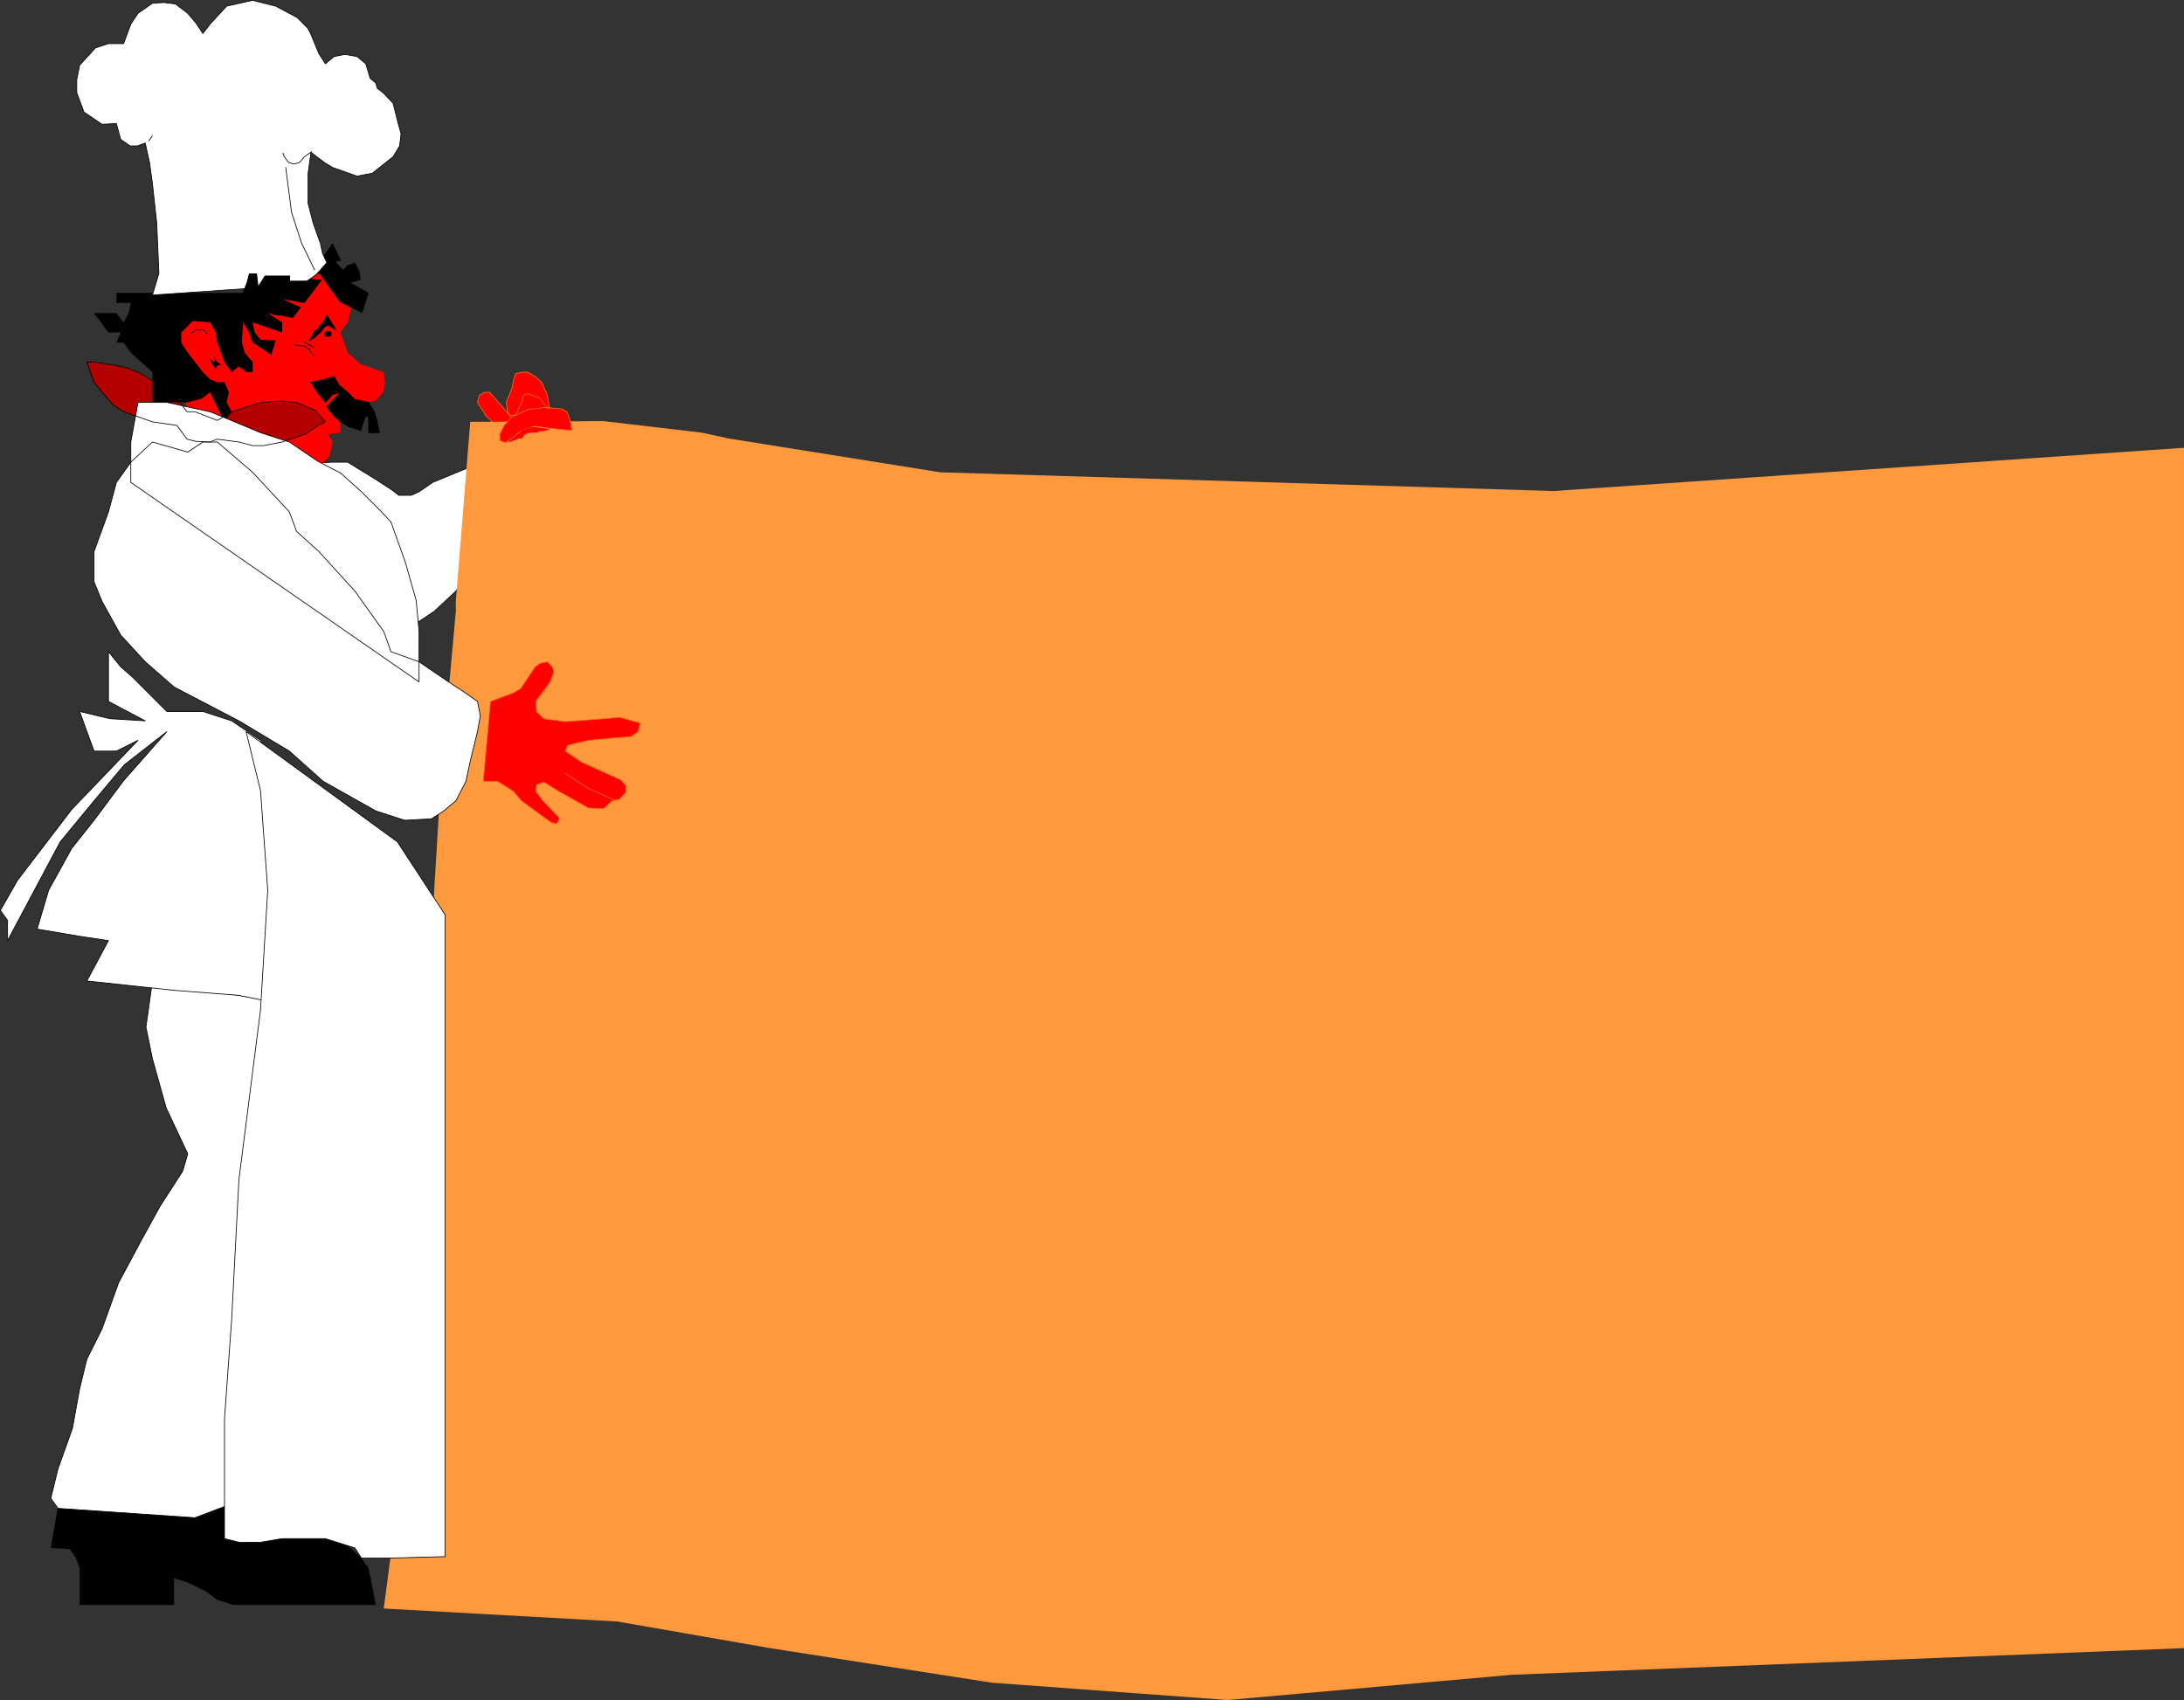
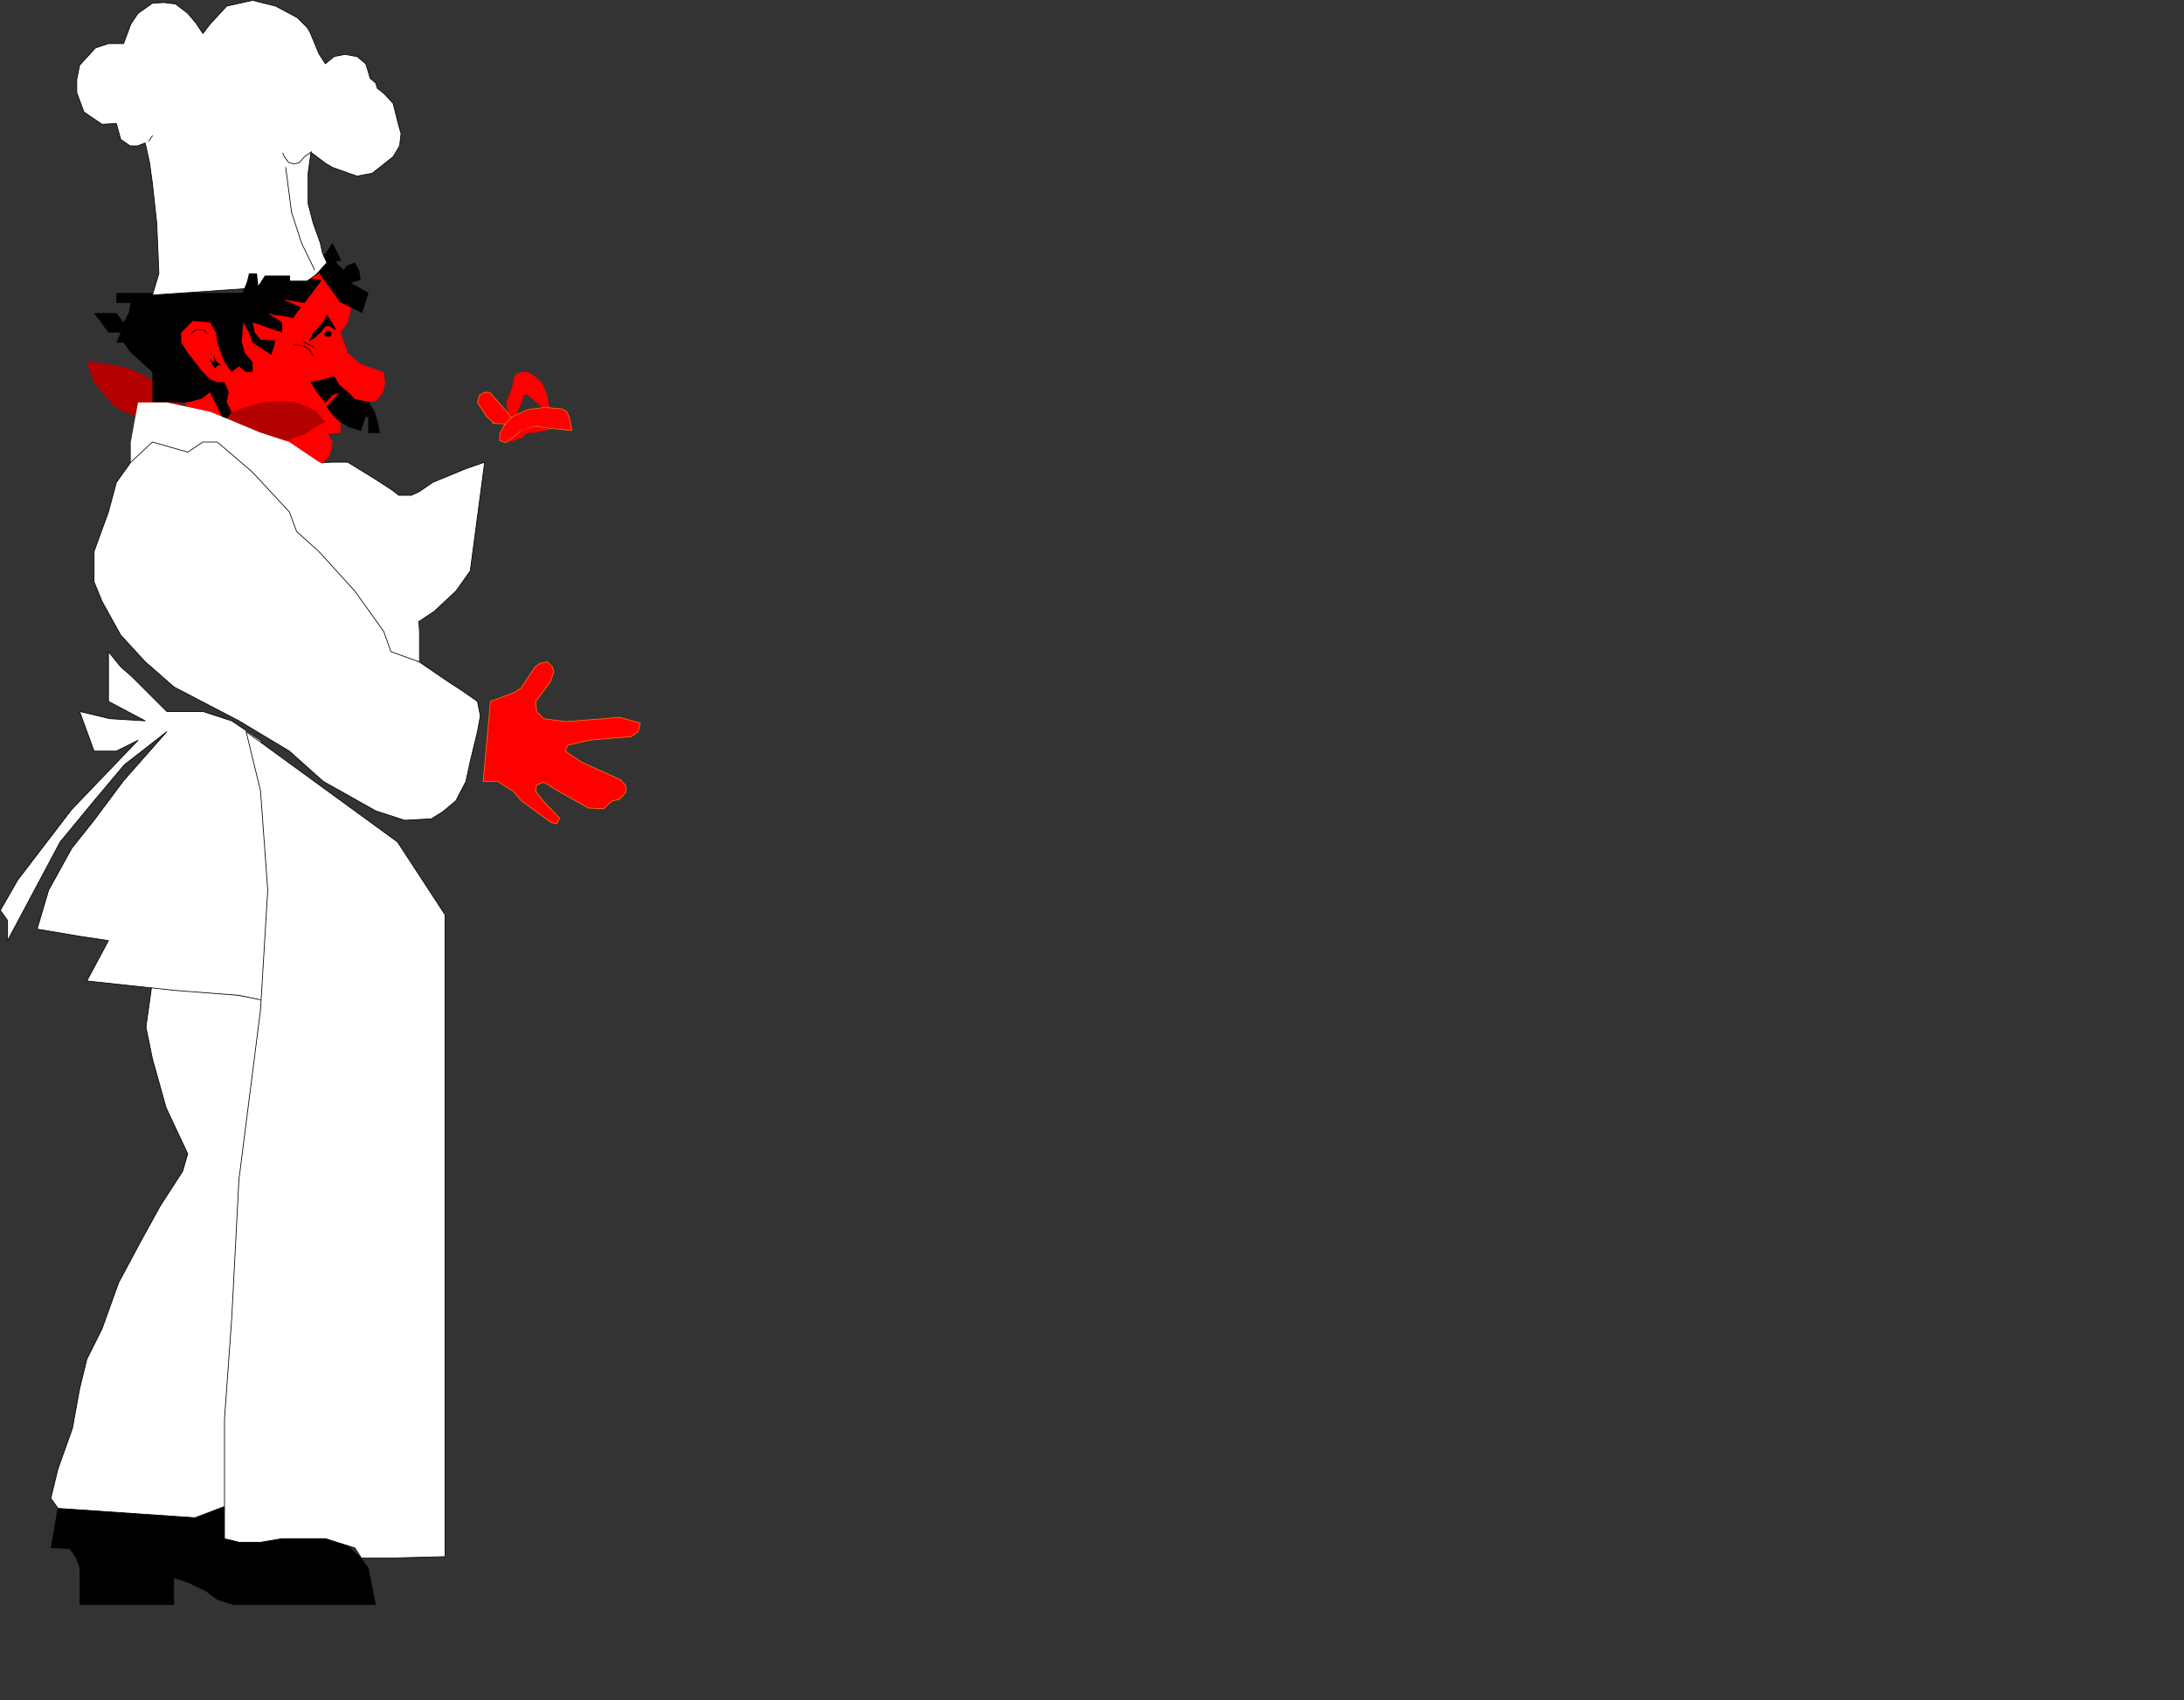
<svg xmlns="http://www.w3.org/2000/svg" xmlns:ns1="http://sodipodi.sourceforge.net/DTD/sodipodi-0.dtd" xmlns:ns2="http://www.inkscape.org/namespaces/inkscape" version="1.0" width="129.574mm" height="100.861mm" id="svg49" ns1:docname="Chef 001.wmf">
  <rect width="100%" height="100%" fill="#333333" stroke="none" />
  <ns1:namedview id="namedview49" pagecolor="#ffffff" bordercolor="#000000" borderopacity="0.25" ns2:showpageshadow="2" ns2:pageopacity="0.0" ns2:pagecheckerboard="0" ns2:deskcolor="#d1d1d1" ns2:document-units="mm" />
  <defs id="defs1">
    <pattern id="WMFhbasepattern" patternUnits="userSpaceOnUse" width="6" height="6" x="0" y="0" />
  </defs>
  <path style="fill:#000000;fill-opacity:1;fill-rule:evenodd;stroke:none" d="m 15.11,345.017 0.485,2.262 1.454,2.1 0.808,2.262 v 8.24 h 8.08 9.696 3.394 v -5.978 l 3.07,0.969 4.04,1.939 2.586,1.939 3.555,1.131 h 9.534 12.766 4.848 4.848 l -1.616,-8.24 -1.616,-2.262 -4.363,-4.039 -6.949,-2.585 h -5.01 l -8.08,1.616 -2.586,0.969 H 51.47 l -2.747,-0.323 z" id="path1" />
  <path style="fill:#000000;fill-opacity:1;fill-rule:evenodd;stroke:none" d="m 11.393,347.118 5.818,0.323 7.434,-0.646 7.918,0.323 h 9.534 l 2.586,-0.323 h 3.232 l 2.424,-1.777 v -2.262 -6.786 -2.262 -2.262 l -1.616,2.262 -5.01,2.262 H 32.562 l -8.242,-2.262 -8.08,2.262 -2.747,-1.131 z" id="path2" />
  <path style="fill:#ffffff;fill-opacity:1;fill-rule:evenodd;stroke:none" d="m 13.009,338.232 -1.616,-2.262 1.616,-6.624 3.232,-9.048 1.616,-8.886 1.616,-6.624 3.394,-6.786 3.717,-10.34 5.01,-9.371 4.363,-7.917 5.01,-7.755 1.131,-3.877 -4.848,-10.34 -3.07,-10.986 -1.454,-7.109 1.454,-10.34 38.784,6.463 -17.776,109.54 -11.474,4.362 z" id="path3" />
  <path style="fill:none;stroke:#000000;stroke-width:0.162px;stroke-linecap:round;stroke-linejoin:round;stroke-miterlimit:4;stroke-dasharray:none;stroke-opacity:1" d="m 13.009,338.232 -1.616,-2.262 1.616,-6.624 3.232,-9.048 1.616,-8.886 1.616,-6.624 3.394,-6.786 3.717,-10.34 5.01,-9.371 4.363,-7.917 5.01,-7.755 1.131,-3.877 -4.848,-10.34 -3.07,-10.986 -1.454,-7.109 1.454,-10.34 38.784,6.463 -17.776,109.54 -11.474,4.362 -30.704,-2.1" id="path4" />
  <path style="fill:#ffffff;fill-opacity:1;fill-rule:evenodd;stroke:none" d="m 69.246,103.804 5.333,-0.162 h 3.394 l 6.302,3.878 3.717,2.423 1.454,1.131 h 2.747 l 1.778,-0.808 3.07,-2.1 7.434,-3.07 4.202,-1.454 -3.232,24.396 -3.232,4.524 -4.848,4.524 -3.394,2.262 -4.686,2.262 z" id="path5" />
  <path style="fill:none;stroke:#000000;stroke-width:0.162px;stroke-linecap:round;stroke-linejoin:round;stroke-miterlimit:4;stroke-dasharray:none;stroke-opacity:1" d="m 69.246,103.804 5.333,-0.162 h 3.394 l 6.302,3.878 3.717,2.423 1.454,1.131 h 2.747 l 1.778,-0.808 3.07,-2.1 7.434,-3.07 4.202,-1.454 -3.232,24.396 -3.232,4.524 -4.848,4.524 -3.394,2.262 -4.686,2.262 -20.038,-37.806" id="path6" />
  <path style="fill:#ff0000;fill-opacity:1;fill-rule:evenodd;stroke:none" d="m 71.508,56.628 3.07,2.262 3.394,4.524 1.131,4.362 -1.131,4.524 -1.616,2.262 1.616,4.524 2.909,2.585 5.171,1.777 0.323,2.423 -0.485,2.1 -1.616,1.939 -4.686,0.646 -5.01,-0.323 1.778,2.1 v 4.685 l -2.747,0.323 0.97,1.777 -0.646,3.07 -1.939,2.1 -2.262,1.616 -27.634,-13.571 -4.686,-20.034 24.402,-8.886 9.696,-6.624 v 0 z" id="path7" />
  <path style="fill:#000000;fill-opacity:1;fill-rule:evenodd;stroke:none" d="m 76.356,67.776 4.848,2.423 1.454,-4.524 -4.04,-2.262 2.262,-0.646 -0.323,-2.1 -0.97,-1.777 -1.778,0.646 -0.808,0.969 -1.778,-1.777 1.293,-0.323 -1.939,-3.878 -1.616,2.262 -1.454,2.1 v 2.262 l 4.848,6.786 v 0 z" id="path8" />
  <path style="fill:#ff0000;fill-opacity:1;fill-rule:evenodd;stroke:none" d="m 108.837,92.979 -1.778,-2.747 0.485,-1.616 1.131,-0.646 h 1.131 l 3.555,4.039 2.586,3.231 -5.494,-0.323 h 0.323 l -1.939,-1.777 v 0 z" id="path9" />
  <path style="fill:none;stroke:#ff700c;stroke-width:0.162px;stroke-linecap:round;stroke-linejoin:round;stroke-miterlimit:4;stroke-dasharray:none;stroke-opacity:1" d="m 108.837,92.979 -1.778,-2.747 0.485,-1.616 1.131,-0.646 h 1.131 l 3.555,4.039 2.586,3.231 -5.494,-0.323 h 0.323 l -1.939,-1.777" id="path10" />
-   <path style="fill:#ff0000;fill-opacity:1;fill-rule:evenodd;stroke:none" d="m 122.412,92.01 -0.162,-2.423 -3.878,-2.585 h -1.939 l -1.293,5.008 3.878,2.585 3.555,-2.585 v 0 z" id="path11" />
+   <path style="fill:#ff0000;fill-opacity:1;fill-rule:evenodd;stroke:none" d="m 122.412,92.01 -0.162,-2.423 -3.878,-2.585 h -1.939 v 0 z" id="path11" />
  <path style="fill:none;stroke:#ff0000;stroke-width:0.162px;stroke-linecap:round;stroke-linejoin:round;stroke-miterlimit:4;stroke-dasharray:none;stroke-opacity:1" d="m 122.412,92.01 -0.162,-2.423 -3.878,-2.585 h -1.939 l -1.293,5.008 3.878,2.585 3.555,-2.585 v 0" id="path12" />
-   <path style="fill:#ff993d;fill-opacity:1;fill-rule:evenodd;stroke:none" d="m 105.282,94.595 30.058,-0.162 21.978,2.585 5.979,1.293 47.51,7.593 137.521,4.201 141.4,-9.694 v 269.164 l -150.773,5.978 -63.67,5.655 -52.843,-3.878 -49.773,-7.755 -34.259,-5.978 -52.358,-2.908 7.918,-60.424 1.616,-55.739 1.778,-44.914 1.616,-26.819 3.232,-35.705 v -2.262 l 3.232,-40.229 v 0 z" id="path13" />
  <path style="fill:#ff0000;fill-opacity:1;fill-rule:evenodd;stroke:none" d="m 112.069,98.796 v -1.454 l 0.97,-1.939 1.778,-1.939 3.555,-1.616 3.717,-0.485 3.878,0.323 1.131,0.646 0.485,1.131 0.323,1.131 0.323,1.939 -5.01,-0.485 -3.232,-0.485 -3.07,0.969 -1.778,1.454 -1.778,1.293 z" id="path14" />
  <path style="fill:#ff0000;fill-opacity:1;fill-rule:evenodd;stroke:none" d="m 122.735,91.525 h 0.485 l -0.485,-2.908 -1.293,-2.908 -1.454,-1.293 -1.616,-0.969 h -1.293 l -1.454,0.323 -0.485,1.454 -0.323,1.777 -1.293,3.231 0.323,2.1 0.485,0.808 h 1.293 l 1.293,-2.747 0.485,-1.777 0.97,-0.323 2.586,0.969 1.778,2.262 z" id="path15" />
  <path style="fill:#ff0000;fill-opacity:1;fill-rule:evenodd;stroke:none" d="m 108.353,175.215 h 3.232 l 3.555,2.262 1.778,2.1 6.626,4.847 1.293,0.323 0.646,-1.293 -3.717,-3.877 -1.616,-2.1 0.162,-1.454 1.616,-0.646 3.394,2.1 6.626,3.716 3.394,0.162 1.939,-1.777 1.616,-0.323 1.454,-1.616 v -1.454 l -1.131,-1.292 -8.888,-4.039 -3.555,-2.423 0.485,-1.292 1.293,-0.323 3.394,-0.808 5.333,-0.485 4.202,-0.323 1.616,-1.131 0.485,-1.939 -4.686,-1.292 -3.555,0.323 -8.565,0.646 -4.848,-0.646 -1.616,-1.616 -0.162,-2.262 3.232,-4.362 0.808,-2.262 -0.323,-1.131 -1.131,-1.131 -0.808,0.162 -0.808,0.162 -1.131,0.808 -3.232,4.847 -1.616,0.969 -5.171,1.939 z" id="path16" />
  <path style="fill:#ffffff;fill-opacity:1;fill-rule:evenodd;stroke:none" d="m 8.322,208.335 9.534,1.616 6.464,0.969 -4.848,9.048 19.554,2.1 14.544,1.131 11.797,2.423 10.989,-26.012 -17.938,-33.605 -6.464,-4.362 -6.464,-2.1 h -4.848 -3.232 l -4.686,-4.685 -3.07,-3.07 -2.586,-2.262 -2.747,-3.393 v 11.148 l 8.242,4.362 -7.918,-0.485 -6.787,-1.616 3.232,8.886 h 5.01 l 4.848,-2.423 -14.867,15.51 -12.12,15.833 -3.878,6.786 1.616,2.262 v 4.524 l 11.797,-22.134 7.595,-9.209 6.787,-8.078 9.534,-7.432 -9.696,10.986 -6.626,8.886 -5.01,6.301 -5.171,9.371 -2.586,8.724 z" id="path17" />
  <path style="fill:#ffffff;fill-opacity:1;fill-rule:evenodd;stroke:none" d="m 39.026,154.05 -6.464,-5.655 -5.494,-5.978 -4.202,-7.593 -1.778,-4.362 v -6.786 l 3.232,-8.886 1.778,-6.624 3.232,-4.524 4.848,-4.524 7.918,2.262 3.394,-2.262 h 3.232 l 7.918,6.786 8.242,8.886 1.616,4.362 5.01,4.524 8.08,8.886 6.464,9.048 1.616,4.524 6.302,2.262 6.626,4.524 3.232,2.1 3.232,2.262 0.646,3.231 -0.646,3.554 -1.616,6.624 -0.97,4.524 -2.262,4.362 -2.909,2.423 -2.586,1.616 -5.979,0.323 -6.464,-2.1 -11.797,-6.624 -7.595,-6.786 -11.312,-6.786 z" id="path18" />
  <path style="fill:#b50000;fill-opacity:1;fill-rule:evenodd;stroke:none" d="m 19.473,81.185 1.616,4.524 1.778,2.262 2.586,2.908 2.262,1.454 6.464,2.262 5.494,0.808 2.262,3.07 1.939,0.485 3.232,0.162 1.616,-0.646 4.848,0.646 3.07,0.808 h 2.424 l 4.202,-0.808 5.171,-1.777 2.909,-1.939 1.616,-0.808 -2.262,-2.585 -4.202,-1.777 -3.717,-0.323 -4.363,0.323 -6.464,2.1 -3.232,1.939 -5.01,-1.939 H 41.935 L 38.542,87.809 30.946,83.447 28.846,82.639 27.068,82.155 21.089,81.185 Z" id="path19" />
  <path style="fill:none;stroke:#ff700c;stroke-width:0.162px;stroke-linecap:round;stroke-linejoin:round;stroke-miterlimit:4;stroke-dasharray:none;stroke-opacity:1" d="m 108.353,175.215 h 3.232 l 3.555,2.262 1.778,2.1 6.626,4.847 1.293,0.323 0.646,-1.293 -3.717,-3.877 -1.616,-2.1 0.162,-1.454 1.616,-0.646 3.394,2.1 6.626,3.716 3.394,0.162 1.939,-1.777 1.616,-0.323 1.454,-1.616 v -1.454 l -1.131,-1.292 -8.888,-4.039 -3.555,-2.423 0.485,-1.292 1.293,-0.323 3.394,-0.808 5.333,-0.485 4.202,-0.323 1.616,-1.131 0.485,-1.939 -4.686,-1.292 -3.555,0.323 -8.565,0.646 -4.848,-0.646 -1.616,-1.616 -0.162,-2.262 3.232,-4.362 0.808,-2.262 -0.323,-1.131 -1.131,-1.131 -0.808,0.162 -0.808,0.162 -1.131,0.808 -3.232,4.847 -1.616,0.969 -5.171,1.939 -1.616,17.933" id="path20" />
  <path style="fill:none;stroke:#ff0000;stroke-width:0.162px;stroke-linecap:round;stroke-linejoin:round;stroke-miterlimit:4;stroke-dasharray:none;stroke-opacity:1" d="m 137.117,179.254 -4.363,-2.1 -3.717,-1.939 -4.525,-2.423" id="path21" />
  <path style="fill:none;stroke:#ff700c;stroke-width:0.162px;stroke-linecap:round;stroke-linejoin:round;stroke-miterlimit:4;stroke-dasharray:none;stroke-opacity:1" d="m 112.069,98.796 v -1.454 l 0.97,-1.939 1.778,-1.939 3.555,-1.616 3.717,-0.485 3.878,0.323 1.131,0.646 0.485,1.131 0.323,1.131 0.323,1.939 -5.01,-0.485 -3.232,-0.485 -3.07,0.969 -1.778,1.454 -1.778,1.293 -1.293,-0.485" id="path22" />
  <path style="fill:#ff0000;fill-opacity:1;fill-rule:evenodd;stroke:none" d="m 123.381,96.211 -1.454,0.485 h -0.808 l -0.808,0.323 h -1.616 l -1.131,0.485 -0.485,0.808 h -0.646 l -2.101,0.808 -0.323,-0.162 2.424,-1.939 0.646,-0.646 1.939,-0.485 0.646,-0.162 3.555,0.485 z" id="path23" />
-   <path style="fill:none;stroke:#ff700c;stroke-width:0.162px;stroke-linecap:round;stroke-linejoin:round;stroke-miterlimit:4;stroke-dasharray:none;stroke-opacity:1" d="m 122.735,91.525 h 0.485 l -0.485,-2.908 -1.293,-2.908 -1.454,-1.293 -1.616,-0.969 h -1.293 l -1.454,0.323 -0.485,1.454 -0.323,1.777 -1.293,3.231 0.323,2.1 0.485,0.808 h 1.293 l 1.293,-2.747 0.485,-1.777 0.97,-0.323 2.586,0.969 1.778,2.262" id="path24" />
  <path style="fill:#000000;fill-opacity:1;fill-rule:evenodd;stroke:none" d="m 82.658,90.233 1.293,2.1 0.646,2.262 0.485,2.423 h -2.424 v -3.554 l -0.646,-0.162 -0.646,1.777 -0.485,1.454 -2.586,-0.808 -1.939,-1.131 -1.454,-1.293 -1.616,-2.1 3.07,-3.231 -1.778,0.485 -1.616,1.777 -1.778,-2.262 -1.454,-2.262 2.586,-0.485 2.586,-0.808 1.131,1.939 1.939,1.616 1.616,1.616 3.07,0.646 z" id="path25" />
  <path style="fill:none;stroke:#000000;stroke-width:0.162px;stroke-linecap:round;stroke-linejoin:round;stroke-miterlimit:4;stroke-dasharray:none;stroke-opacity:1" d="m 82.658,90.233 1.293,2.1 0.646,2.262 0.485,2.423 h -2.424 v -3.554 l -0.646,-0.162 -0.646,1.777 -0.485,1.454 -2.586,-0.808 -1.939,-1.131 -1.454,-1.293 -1.616,-2.1 3.07,-3.231 -1.778,0.485 -1.616,1.777 -1.778,-2.262 -1.454,-2.262 2.586,-0.485 2.586,-0.808 1.131,1.939 1.939,1.616 1.616,1.616 3.07,0.646 v 0" id="path26" />
  <path style="fill:#000000;fill-opacity:1;fill-rule:evenodd;stroke:none" d="m 72.316,62.606 -4.04,5.332 -4.848,-0.808 4.04,1.777 -1.778,2.423 -2.262,-0.485 -1.616,-0.162 -1.778,-0.485 3.232,2.1 v 2.262 l -6.626,-2.262 0.485,2.262 1.293,1.616 3.394,0.162 -0.97,3.231 -4.202,-2.747 -0.808,-2.262 -1.293,-2.262 -0.323,4.362 0.646,2.423 1.778,2.1 v 2.262 h -1.454 l -1.616,-1.293 -1.616,1.293 -1.616,-2.262 -1.616,-4.362 -0.323,-2.262 -1.293,-2.262 -3.878,-0.323 -2.586,2.585 v 2.262 l 1.454,2.262 3.394,4.362 1.616,1.616 1.616,0.646 h 1.616 l 0.97,2.262 -0.485,2.262 1.131,2.1 -1.616,2.262 -3.232,-6.624 -1.939,1.454 -3.07,0.808 H 35.794 34.178 V 85.709 83.447 l -4.848,-4.362 -1.616,-2.262 h -1.616 l 0.97,-2.262 h -2.747 l -3.232,-4.362 h 5.01 l 1.616,2.1 1.131,-2.1 0.485,-2.262 h -3.232 v -2.262 h 4.848 3.232 6.464 14.544 l 1.454,-4.524 h 1.778 v 2.262 l 2.747,-2.1 3.717,-0.162 v 1.293 h 3.394 l 4.04,0.323 v 0 z" id="path27" />
  <path style="fill:#000000;fill-opacity:1;fill-rule:evenodd;stroke:none" d="m 75.225,73.753 -1.939,-3.07 -0.808,1.616 -0.646,0.646 -0.646,0.969 -0.646,0.323 -1.131,2.1 1.131,-0.646 0.646,-0.646 0.646,-0.485 0.485,-0.646 0.485,-0.646 0.323,-0.162 0.485,-0.162 1.616,0.969 v 0 z" id="path28" />
  <path style="fill:none;stroke:#000000;stroke-width:0.162px;stroke-linecap:round;stroke-linejoin:round;stroke-miterlimit:4;stroke-dasharray:none;stroke-opacity:1" d="m 75.225,73.753 -1.939,-3.07 -0.808,1.616 -0.646,0.646 -0.646,0.969 -0.646,0.323 -1.131,2.1 1.131,-0.646 0.646,-0.646 0.646,-0.485 0.485,-0.646 0.485,-0.646 0.323,-0.162 0.485,-0.162 1.616,0.969 v 0" id="path29" />
  <path style="fill:#000000;fill-opacity:1;fill-rule:evenodd;stroke:none" d="m 74.255,74.884 v -0.162 0 0 -0.162 h -0.162 v 0 0 -0.162 h -0.162 v 0 0 h -0.162 v 0 h -0.162 v 0 -0.162 l -0.162,0.162 v 0 0 h -0.162 v 0 h -0.162 v 0 0 l -0.162,0.162 v 0 0 0.162 0 h -0.162 v 0.162 0 0.162 h 0.162 v 0 0 0 0.162 0 l 0.162,0.162 v 0 0 h 0.162 v 0 h 0.162 v 0 0 l 0.162,0.162 v -0.162 0 h 0.162 v 0 h 0.162 v 0 0 h 0.162 v -0.162 0 l 0.162,-0.162 v 0 0 0 0 0 0 -0.162 0 0 0 0 0 z" id="path30" />
  <path style="fill:none;stroke:#000000;stroke-width:0.162px;stroke-linecap:round;stroke-linejoin:round;stroke-miterlimit:4;stroke-dasharray:none;stroke-opacity:1" d="m 74.255,74.884 v -0.162 0 0 -0.162 h -0.162 v 0 0 -0.162 h -0.162 v 0 0 h -0.162 v 0 h -0.162 v 0 -0.162 l -0.162,0.162 v 0 0 h -0.162 v 0 h -0.162 v 0 0 l -0.162,0.162 v 0 0 0.162 0 h -0.162 v 0.162 0 0.162 h 0.162 v 0 0 0 0.162 0 l 0.162,0.162 v 0 0 h 0.162 v 0 h 0.162 v 0 0 l 0.162,0.162 v -0.162 0 h 0.162 v 0 h 0.162 v 0 0 h 0.162 v -0.162 0 l 0.162,-0.162 v 0 0 0 0 0 0 -0.162 0 0 0 0 0 0 0" id="path31" />
  <path style="fill:none;stroke:#000000;stroke-width:0.162px;stroke-linecap:round;stroke-linejoin:round;stroke-miterlimit:4;stroke-dasharray:none;stroke-opacity:1" d="m 68.114,76.662 2.101,1.131" id="path32" />
  <path style="fill:none;stroke:#000000;stroke-width:0.162px;stroke-linecap:round;stroke-linejoin:round;stroke-miterlimit:4;stroke-dasharray:none;stroke-opacity:1" d="m 66.014,77.308 2.262,0.323 1.131,0.808 0.808,1.293" id="path33" />
  <path style="fill:none;stroke:#000000;stroke-width:0.162px;stroke-linecap:round;stroke-linejoin:round;stroke-miterlimit:4;stroke-dasharray:none;stroke-opacity:1" d="m 42.905,74.723 0.97,-0.808 h 1.293 l 0.646,0.162 0.646,0.808" id="path34" />
  <path style="fill:#000000;fill-opacity:1;fill-rule:evenodd;stroke:none" d="m 48.076,80.377 0.485,0.646 0.808,0.646 h 0.485 l -1.131,0.323 -0.485,0.646 -0.646,-0.969 -0.646,-1.293 0.808,0.646 0.323,0.323 v -0.485 l -0.162,-0.969 0.323,0.485 v 0 z" id="path35" />
  <path style="fill:#ffffff;fill-opacity:1;fill-rule:evenodd;stroke:none" d="m 34.178,66.16 1.454,-4.847 -0.485,-11.309 -0.97,-8.886 -0.646,-4.685 -0.97,-4.362 -1.778,0.646 H 29.169 L 27.068,31.262 26.098,27.708 22.866,27.87 18.826,25.123 17.21,20.761 V 17.853 l 0.646,-3.231 3.555,-3.878 2.909,-0.969 h 3.394 l 1.616,-4.362 1.616,-2.423 3.232,-2.262 2.586,-0.162 2.586,0.323 2.747,2.1 1.778,2.1 1.616,2.423 1.616,-2.1 3.717,-4.039 5.818,-1.293 5.171,1.293 4.848,2.585 2.262,2.262 0.646,1.131 1.939,4.685 1.454,2.262 1.939,-1.616 2.424,-0.485 2.747,0.485 1.939,1.616 0.646,2.1 0.323,1.131 1.293,1.131 0.323,1.131 1.454,1.131 2.101,2.262 1.131,4.524 0.646,2.262 -0.323,2.747 -1.454,2.423 -4.686,3.716 -1.778,0.323 -1.616,0.323 -5.494,-1.939 -1.616,-0.969 -3.232,-2.423 -0.646,4.685 v 6.786 l 1.131,4.362 1.616,4.524 0.485,2.262 0.97,2.1 -2.586,2.908 0.808,-0.646 -3.232,2.262 -3.555,0.646 -30.542,2.1 z" id="path36" />
  <path style="fill:#000000;fill-opacity:1;fill-rule:evenodd;stroke:none" d="m 54.378,65.675 0.97,-2.423 0.485,-1.939 h 1.778 l 0.323,2.747 1.454,-2.262 h 5.656 v 1.131 h 4.848 l -1.939,2.423 -2.262,0.323 z" id="path37" />
  <path style="fill:none;stroke:#000000;stroke-width:0.162px;stroke-linecap:round;stroke-linejoin:round;stroke-miterlimit:4;stroke-dasharray:none;stroke-opacity:1" d="m 34.178,66.16 1.454,-4.847 -0.485,-11.309 -0.97,-8.886 -0.646,-4.685 -0.97,-4.362 -1.778,0.646 H 29.169 L 27.068,31.262 26.098,27.708 22.866,27.87 18.826,25.123 17.21,20.761 V 17.853 l 0.646,-3.231 3.555,-3.878 2.909,-0.969 h 3.394 l 1.616,-4.362 1.616,-2.423 3.232,-2.262 2.586,-0.162 2.586,0.323 2.747,2.1 1.778,2.1 1.616,2.423 1.616,-2.1 3.717,-4.039 5.818,-1.293 5.171,1.293 4.848,2.585 2.262,2.262 0.646,1.131 1.939,4.685 1.454,2.262 1.939,-1.616 2.424,-0.485 2.747,0.485 1.939,1.616 0.646,2.1 0.323,1.131 1.293,1.131 0.323,1.131 1.454,1.131 2.101,2.262 1.131,4.524 0.646,2.262 -0.323,2.747 -1.454,2.423 -4.686,3.716 -1.778,0.323 -1.616,0.323 -5.494,-1.939 -1.616,-0.969 -3.232,-2.423 -0.646,4.685 v 6.786 l 1.131,4.362 1.616,4.524 0.485,2.262 0.97,2.1 -2.586,2.908 0.808,-0.646 -3.232,2.262 -3.555,0.646 -30.542,2.1" id="path38" />
  <path style="fill:none;stroke:#000000;stroke-width:0.162px;stroke-linecap:round;stroke-linejoin:round;stroke-miterlimit:4;stroke-dasharray:none;stroke-opacity:1" d="m 33.37,31.586 0.808,-1.131" id="path39" />
  <path style="fill:none;stroke:#000000;stroke-width:0.162px;stroke-linecap:round;stroke-linejoin:round;stroke-miterlimit:4;stroke-dasharray:none;stroke-opacity:1" d="m 69.892,34.009 -1.616,1.131 -1.131,1.293 -0.485,0.162 -0.808,0.162 -1.131,-0.323 -0.97,-1.293 -0.323,-0.808" id="path40" />
  <path style="fill:none;stroke:#000000;stroke-width:0.162px;stroke-linecap:round;stroke-linejoin:round;stroke-miterlimit:4;stroke-dasharray:none;stroke-opacity:1" d="m 64.074,37.563 1.293,10.017 2.262,6.947 2.909,5.978" id="path41" />
  <path style="fill:#ffffff;fill-opacity:1;fill-rule:evenodd;stroke:none" d="m 93.97,152.758 v -6.624 -4.524 l -0.646,-6.947 -2.424,-8.563 -3.232,-9.048 -2.262,-2.423 -4.363,-4.362 -4.686,-4.201 -5.01,-2.585 -6.464,-4.362 -6.464,-2.1 -6.949,-2.908 -4.363,-1.777 -9.696,-2.1 h -6.464 l -1.616,8.886 v 6.786 2.262 l 64.64,44.753 v 0 z" id="path42" />
-   <path style="fill:none;stroke:#000000;stroke-width:0.162px;stroke-linecap:round;stroke-linejoin:round;stroke-miterlimit:4;stroke-dasharray:none;stroke-opacity:1" d="m 93.97,152.758 v -6.624 -4.524 l -0.646,-6.947 -2.424,-8.563 -3.232,-9.048 -2.262,-2.423 -4.363,-4.362 -4.686,-4.201 -5.01,-2.585 -6.464,-4.362 -6.464,-2.1 -6.949,-2.908 -4.363,-1.777 -9.696,-2.1 h -6.464 l -1.616,8.886 v 6.786 2.262 l 64.64,44.753" id="path43" />
-   <path style="fill:none;stroke:#000000;stroke-width:0.162px;stroke-linecap:round;stroke-linejoin:round;stroke-miterlimit:4;stroke-dasharray:none;stroke-opacity:1" d="m 19.473,81.185 1.616,4.524 1.778,2.262 2.586,2.908 2.262,1.454 6.464,2.262 5.494,0.808 2.262,3.07 1.939,0.485 3.232,0.162 1.616,-0.646 4.848,0.646 3.07,0.808 h 2.424 l 4.202,-0.808 5.171,-1.777 2.909,-1.939 1.616,-0.808 -2.262,-2.585 -4.202,-1.777 -3.717,-0.323 -4.363,0.323 -6.464,2.1 -3.232,1.939 -5.01,-1.939 H 41.935 L 38.542,87.809 30.946,83.447 28.846,82.639 27.068,82.155 21.089,81.185 h -1.616" id="path44" />
  <path style="fill:none;stroke:#000000;stroke-width:0.162px;stroke-linecap:round;stroke-linejoin:round;stroke-miterlimit:4;stroke-dasharray:none;stroke-opacity:1" d="m 39.026,154.05 -6.464,-5.655 -5.494,-5.978 -4.202,-7.593 -1.778,-4.362 v -6.786 l 3.232,-8.886 1.778,-6.624 3.232,-4.524 4.848,-4.524 7.918,2.262 3.394,-2.262 h 3.232 l 7.918,6.786 8.242,8.886 1.616,4.362 5.01,4.524 8.08,8.886 6.464,9.048 1.616,4.524 6.302,2.262 6.626,4.524 3.232,2.1 3.232,2.262 0.646,3.231 -0.646,3.554 -1.616,6.624 -0.97,4.524 -2.262,4.362 -2.909,2.423 -2.586,1.616 -5.979,0.323 -6.464,-2.1 -11.797,-6.624 -7.595,-6.786 -11.312,-6.786 -14.544,-7.593" id="path45" />
  <path style="fill:none;stroke:#000000;stroke-width:0.162px;stroke-linecap:round;stroke-linejoin:round;stroke-miterlimit:4;stroke-dasharray:none;stroke-opacity:1" d="m 8.322,208.335 9.534,1.616 6.464,0.969 -4.848,9.048 19.554,2.1 14.544,1.131 11.797,2.423 10.989,-26.012 -17.938,-33.605 -6.464,-4.362 -6.464,-2.1 h -4.848 -3.232 l -4.686,-4.685 -3.07,-3.07 -2.586,-2.262 -2.747,-3.393 v 11.148 l 8.242,4.362 -7.918,-0.485 -6.787,-1.616 3.232,8.886 h 5.01 l 4.848,-2.423 -14.867,15.51 -12.12,15.833 -3.878,6.786 1.616,2.262 v 4.524 l 11.797,-22.134 7.595,-9.209 6.787,-8.078 9.534,-7.432 -9.696,10.986 -6.626,8.886 -5.01,6.301 -5.171,9.371 -2.586,8.724" id="path46" />
  <path style="fill:#ffffff;fill-opacity:1;fill-rule:evenodd;stroke:none" d="m 55.186,164.067 3.232,13.248 1.616,22.296 -1.616,26.819 -4.848,38.129 -1.616,31.182 -1.616,22.457 v 20.034 6.786 l 3.232,0.808 h 4.848 l 4.848,-0.808 h 5.01 4.686 l 6.626,2.1 1.454,2.262 h 6.626 l 12.12,-0.323 V 205.104 L 89.122,188.786 55.186,164.067 Z" id="path47" />
  <path style="fill:none;stroke:#000000;stroke-width:0.162px;stroke-linecap:round;stroke-linejoin:round;stroke-miterlimit:4;stroke-dasharray:none;stroke-opacity:1" d="m 55.186,164.067 3.232,13.248 1.616,22.296 -1.616,26.819 -4.848,38.129 -1.616,31.182 -1.616,22.457 v 20.034 6.786 l 3.232,0.808 h 4.848 l 4.848,-0.808 h 5.01 4.686 l 6.626,2.1 1.454,2.262 h 6.626 l 12.12,-0.323 V 205.104 L 89.122,188.786 55.186,164.067" id="path48" />
-   <path style="fill:none;stroke:#ff700c;stroke-width:0.162px;stroke-linecap:round;stroke-linejoin:round;stroke-miterlimit:4;stroke-dasharray:none;stroke-opacity:1" d="m 138.249,179.577 -6.302,-2.747 -5.171,-3.393" id="path49" />
</svg>